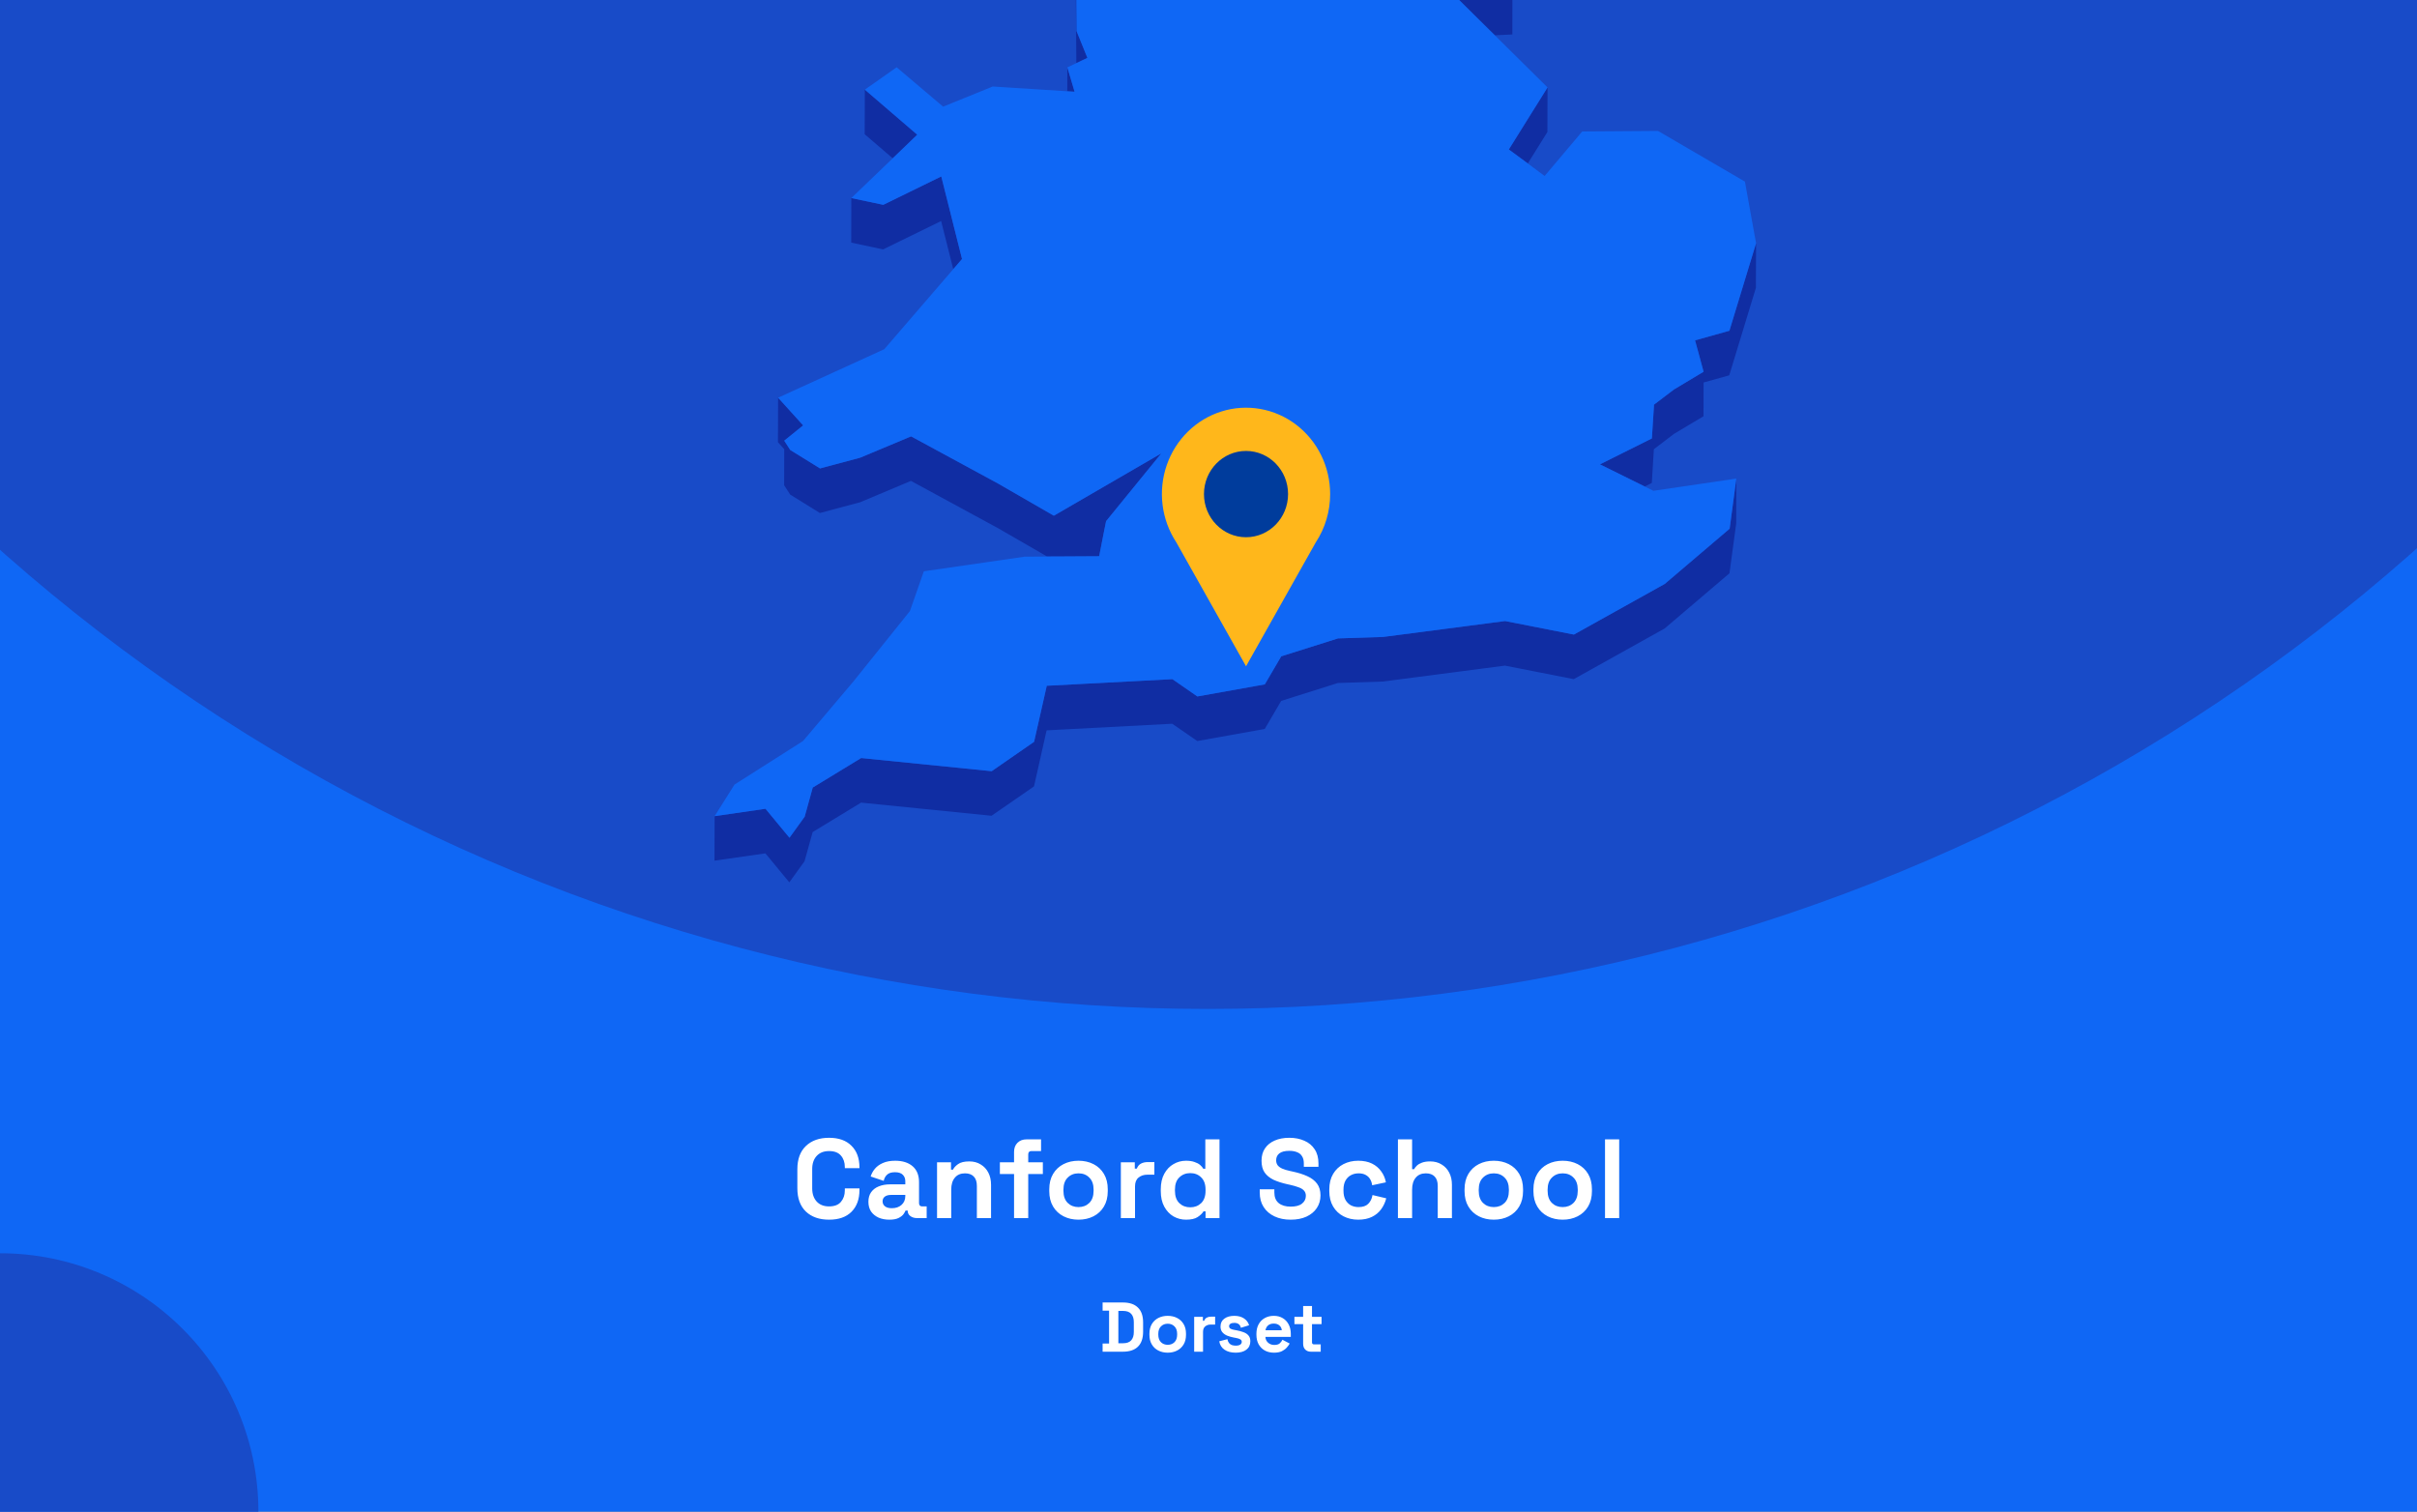
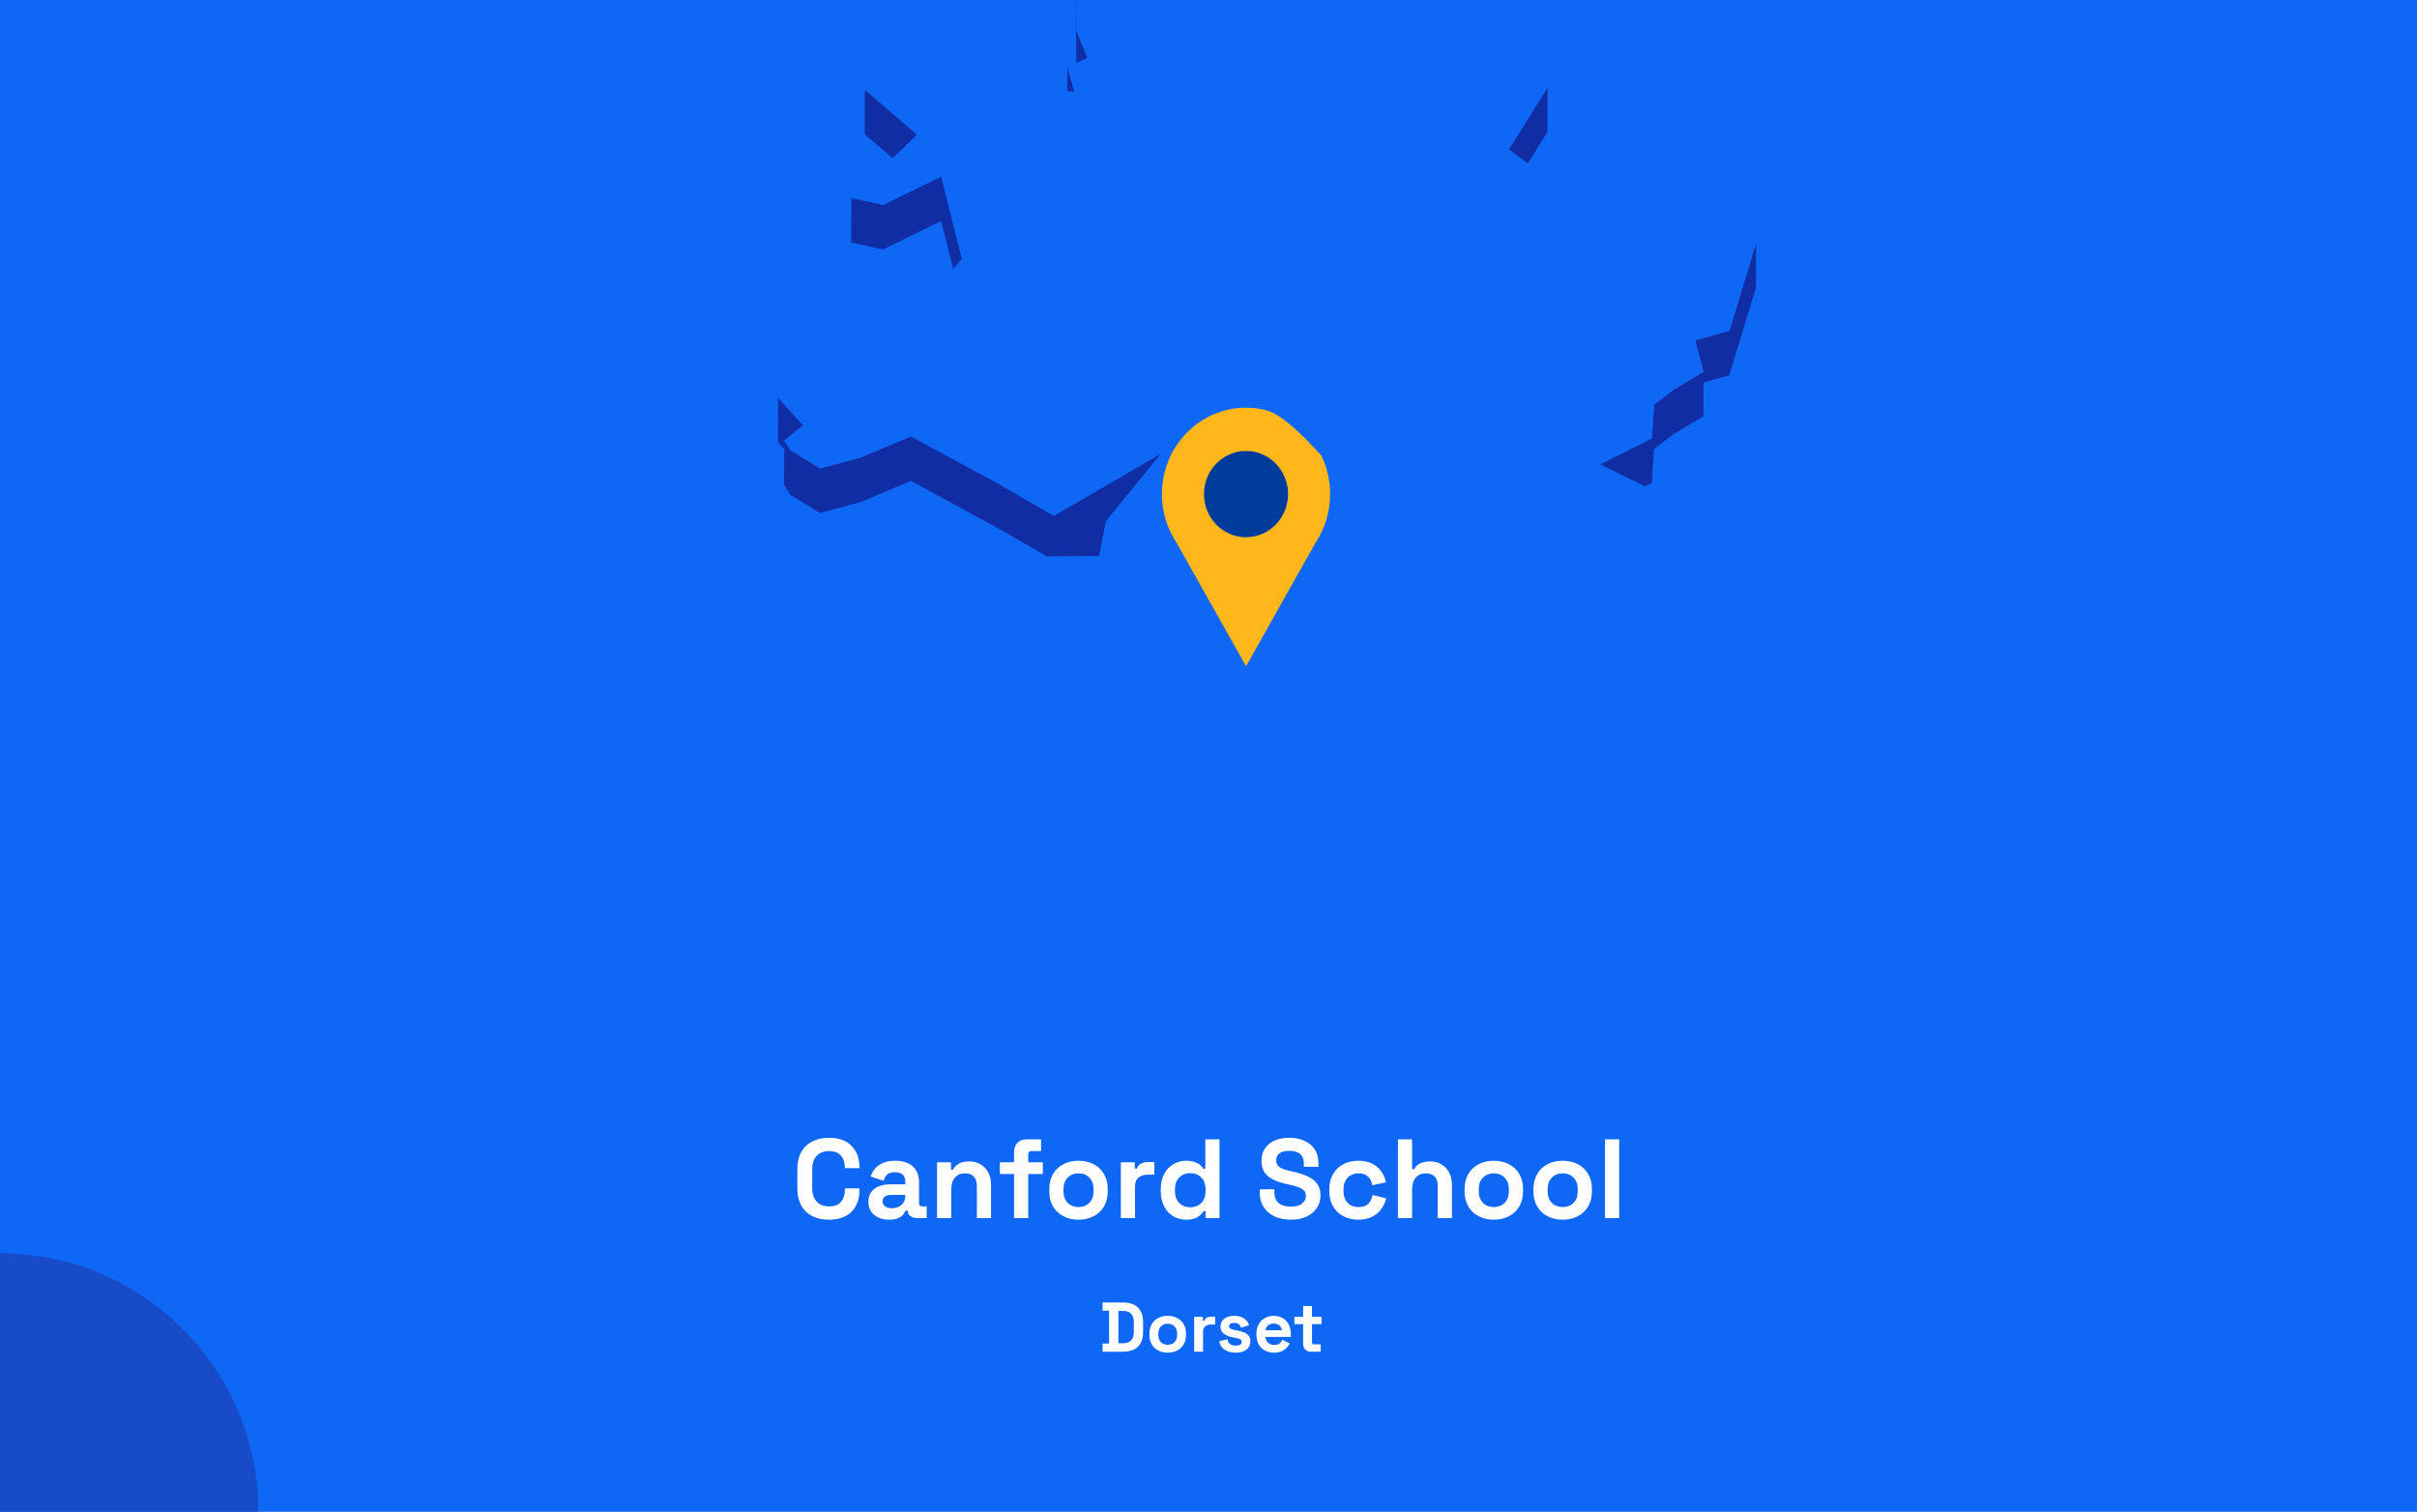
<svg xmlns="http://www.w3.org/2000/svg" fill="none" height="860" viewBox="0 0 1375 860" width="1375">
  <rect x="0" y="0" width="1375" height="860" fill="#808080" stroke="none" />
  <g clip-path="url(#clip0_1914_1911)">
    <rect fill="#0F67F5" height="860" width="1375" />
-     <circle cx="687" cy="-460" fill="#184BC8" r="1034" />
    <g clip-path="url(#clip1_1914_1911)">
-       <path d="M850.394 20.084L860.359 19.603L860.403 -5.764L844.231 -5.021L815.865 -14.074L844.188 13.961L850.394 20.084Z" fill="#102DA3" />
      <path d="M599.121 -53.698L588.893 -72.198L569.75 -107.844L569.662 -82.476L588.806 -46.831L599.077 -28.33L612.146 -25.531L612.058 -0.601L612.321 35.919L612.364 35.876L618.615 32.945L612.452 17.725L612.146 -25.968L626.132 -47.924L599.121 -53.698Z" fill="#102DA3" />
      <path d="M611.314 52.189L607.206 38.324L607.162 51.926L611.314 52.189Z" fill="#102DA3" />
      <path d="M521.802 76.634L491.994 51.004L491.906 76.371L507.859 90.061L521.802 76.634Z" fill="#102DA3" />
      <path d="M869.145 92.994L880.291 75.106L880.378 49.738L858.35 85.034L869.145 92.994Z" fill="#102DA3" />
      <path d="M484.256 138.04L502.394 141.889L535.394 125.75L542.299 153.13L547.282 147.356L535.481 100.383L502.482 116.522L484.3 112.673L484.256 138.04Z" fill="#102DA3" />
      <path d="M983.833 188.167L964.296 193.634L969.147 211.479L952.363 221.538L940.956 230.198L939.732 249.442L910.186 264.182L935.667 276.778L939.688 274.766L940.868 255.566L952.276 246.862L969.103 236.802L969.147 217.602L983.745 213.534L998.912 163.762L998.999 138.395L983.833 188.167Z" fill="#102DA3" />
      <path d="M449.51 281.366L466.425 291.863L489.328 285.74L518.218 273.581L567.651 300.435L595.712 316.618L599.47 316.574H603.273L625.302 316.443L628.099 302.141L629.235 296.499L660.661 257.923L599.514 293.394L567.739 275.068L518.306 248.257L489.371 260.373L466.512 266.496L449.554 255.999L446.145 250.707L456.897 242.003L442.648 226.258L442.561 251.581L446.145 255.561L446.101 276.074L449.51 281.366Z" fill="#102DA3" />
-       <path d="M947.075 332.189L895.369 361.012L856.207 353.314L786.8 362.367L761.187 363.198L728.887 373.389L719.534 389.353L681.159 396.22L666.954 386.379L595.492 390.14L588.28 422.024L564.154 438.732L489.895 431.253L462.359 448.048L457.77 464.624L449.116 476.608L435.479 460.119L406.544 464.318L406.457 489.642L435.435 485.487L449.028 501.976L457.682 489.992L462.315 473.372L489.851 456.62L564.066 464.099L588.236 447.392L595.404 415.508L666.866 411.746L681.115 421.587L719.49 414.72L728.843 398.757L761.1 388.566L786.712 387.735L856.12 378.681L895.282 386.379L946.988 357.556L983.877 326.153L987.723 297.637L987.767 272.27L983.964 300.786L947.075 332.189Z" fill="#102DA3" />
      <path d="M939.733 249.441L940.957 230.197L952.365 221.537L969.148 211.477L964.297 193.633L983.834 188.166L999.001 138.393L992.663 103.316L943.23 74.493L900.091 74.8L878.718 100.123L869.146 92.994L858.35 85.034L880.378 49.739L850.395 20.085L844.189 13.962L815.866 -14.074L844.232 -5.02L860.404 -5.764L788.199 -113.488L750.305 -126.259L717.349 -218.106L715.12 -242.642L637.802 -305.055L623.772 -300.638L605.983 -295.039L596.76 -292.153L579.889 -298.013L606.026 -318.745L642.347 -333.528L627.093 -347.174L616.56 -356.533L672.593 -441.077L677.139 -466.269L694.534 -486.257L661.316 -515.867L570.317 -511.274L545.754 -498.853L519.879 -485.776L548.595 -528.332L545.972 -530.3L531.636 -540.84L595.231 -606.14L593.133 -618.08L597.766 -634L574.164 -633.825L499.511 -605.527L492.649 -623.372L478.619 -605.396L470.402 -626.521L458.951 -623.153L437.184 -549.457L452.832 -529.688L437.141 -529.6L421.144 -529.469L408.075 -467.144L421.013 -449.999L417.866 -428.743L414.588 -406.874L379.01 -387.455L382.594 -356.358L380.146 -351.46L369.307 -329.766L381.457 -325.174L446.45 -382.6L449.204 -373.984L446.407 -369.479L429.842 -342.625L419.221 -325.436L423.417 -303.612L421.406 -288.173L411.266 -208.79L422.717 -208.878L437.796 -271.246L445.183 -274.614L464.808 -262.149L494.092 -227.247L484.52 -213.208L467.386 -187.971L463.54 -158.799L450.69 -158.711L474.292 -119.13L481.329 -123.11L483.864 -144.366L511.662 -123.328L530.413 -140.036L568.788 -150.883L604.409 -164.354L584.173 -131.376L569.749 -107.845L588.893 -72.2L599.121 -53.699L626.132 -47.926L612.146 -25.97L612.451 17.723L618.614 32.944L612.364 35.874L612.32 35.918L607.207 38.323L611.315 52.188L607.163 51.925L564.767 49.214L536.532 60.673L510.089 38.279L491.994 51.007L521.802 76.637L507.859 90.064L484.301 112.676L502.483 116.525L535.483 100.386L547.284 147.359L542.301 153.132L503.052 198.663L442.648 226.26L456.896 242.006L446.144 250.709L449.554 256.002L466.512 266.498L489.371 260.375L518.306 248.26L567.739 275.071L599.514 293.397L660.661 257.926L629.235 296.502L628.099 302.144L625.301 316.446L603.273 316.577H599.47L595.711 316.621L582.862 316.708L525.561 325.018L517.65 347.63L485.569 387.606L456.809 421.589L417.866 446.344L406.545 464.32L435.48 460.122L449.117 476.61L457.771 464.626L462.36 448.05L489.896 431.255L564.155 438.734L588.281 422.027L595.493 390.143L666.955 386.381L681.16 396.222L719.535 389.355L728.888 373.391L761.188 363.201L786.801 362.37L856.208 353.316L895.37 361.014L947.076 332.191L983.965 300.788L987.768 272.272L940.607 279.226L935.668 276.777L910.187 264.18L939.733 249.441Z" fill="#0F67F5" />
    </g>
    <g clip-path="url(#clip2_1914_1911)">
-       <path d="M756.699 281.106C756.707 273.429 754.961 265.856 751.601 258.996C748.241 252.137 743.36 246.181 737.35 241.608C731.34 237.034 724.369 233.971 716.996 232.663C709.623 231.355 702.054 231.839 694.897 234.077C687.739 236.315 681.193 240.243 675.783 245.547C670.374 250.851 666.251 257.383 663.747 264.618C661.244 271.853 660.428 279.589 661.366 287.206C662.304 294.823 664.969 302.109 669.148 308.477V308.477L689.008 343.76L708.856 379.056L728.716 343.76L748.551 308.527C753.878 300.428 756.716 290.877 756.699 281.106V281.106Z" fill="#FFB71B" />
+       <path d="M756.699 281.106C756.707 273.429 754.961 265.856 751.601 258.996C731.34 237.034 724.369 233.971 716.996 232.663C709.623 231.355 702.054 231.839 694.897 234.077C687.739 236.315 681.193 240.243 675.783 245.547C670.374 250.851 666.251 257.383 663.747 264.618C661.244 271.853 660.428 279.589 661.366 287.206C662.304 294.823 664.969 302.109 669.148 308.477V308.477L689.008 343.76L708.856 379.056L728.716 343.76L748.551 308.527C753.878 300.428 756.716 290.877 756.699 281.106V281.106Z" fill="#FFB71B" />
      <path d="M708.843 305.64C722.055 305.64 732.765 294.65 732.765 281.093C732.765 267.537 722.055 256.547 708.843 256.547C695.632 256.547 684.922 267.537 684.922 281.093C684.922 294.65 695.632 305.64 708.843 305.64Z" fill="#003C9C" />
    </g>
    <circle cx="147" cy="147" fill="#184BC8" r="147" transform="matrix(-1 0 0 1 147 713)" />
    <path d="M471.654 693.896C466.108 693.896 461.713 692.36 458.47 689.288C455.228 686.173 453.606 681.736 453.606 675.976V665.224C453.606 659.464 455.228 655.048 458.47 651.976C461.713 648.861 466.108 647.304 471.654 647.304C477.158 647.304 481.404 648.819 484.39 651.848C487.42 654.835 488.934 658.952 488.934 664.2V664.584H480.614V663.944C480.614 661.299 479.868 659.123 478.374 657.416C476.924 655.709 474.684 654.856 471.654 654.856C468.668 654.856 466.321 655.773 464.614 657.608C462.908 659.443 462.054 661.939 462.054 665.096V676.104C462.054 679.219 462.908 681.715 464.614 683.592C466.321 685.427 468.668 686.344 471.654 686.344C474.684 686.344 476.924 685.491 478.374 683.784C479.868 682.035 480.614 679.859 480.614 677.256V676.104H488.934V677C488.934 682.248 487.42 686.387 484.39 689.416C481.404 692.403 477.158 693.896 471.654 693.896ZM505.93 693.896C503.668 693.896 501.642 693.512 499.85 692.744C498.058 691.933 496.628 690.781 495.562 689.288C494.538 687.752 494.026 685.896 494.026 683.72C494.026 681.544 494.538 679.731 495.562 678.28C496.628 676.787 498.079 675.677 499.914 674.952C501.791 674.184 503.924 673.8 506.314 673.8H515.018V672.008C515.018 670.515 514.548 669.299 513.61 668.36C512.671 667.379 511.178 666.888 509.13 666.888C507.124 666.888 505.631 667.357 504.65 668.296C503.668 669.192 503.028 670.365 502.73 671.816L495.306 669.32C495.818 667.699 496.628 666.227 497.738 664.904C498.89 663.539 500.404 662.451 502.282 661.64C504.202 660.787 506.527 660.36 509.258 660.36C513.439 660.36 516.746 661.405 519.178 663.496C521.61 665.587 522.826 668.616 522.826 672.584V684.424C522.826 685.704 523.423 686.344 524.618 686.344H527.178V693H521.802C520.223 693 518.922 692.616 517.898 691.848C516.874 691.08 516.362 690.056 516.362 688.776V688.712H515.146C514.975 689.224 514.591 689.907 513.994 690.76C513.396 691.571 512.458 692.296 511.178 692.936C509.898 693.576 508.148 693.896 505.93 693.896ZM507.338 687.368C509.599 687.368 511.434 686.749 512.842 685.512C514.292 684.232 515.018 682.547 515.018 680.456V679.816H506.89C505.396 679.816 504.223 680.136 503.37 680.776C502.516 681.416 502.09 682.312 502.09 683.464C502.09 684.616 502.538 685.555 503.434 686.28C504.33 687.005 505.631 687.368 507.338 687.368ZM533.074 693V661.256H541.01V665.416H542.162C542.674 664.307 543.634 663.261 545.042 662.28C546.45 661.256 548.583 660.744 551.442 660.744C553.916 660.744 556.071 661.32 557.906 662.472C559.783 663.581 561.234 665.139 562.258 667.144C563.282 669.107 563.794 671.411 563.794 674.056V693H555.73V674.696C555.73 672.307 555.132 670.515 553.938 669.32C552.786 668.125 551.122 667.528 548.946 667.528C546.471 667.528 544.551 668.36 543.186 670.024C541.82 671.645 541.138 673.928 541.138 676.872V693H533.074ZM576.884 693V667.912H568.82V661.256H576.884V655.368C576.884 653.192 577.524 651.464 578.804 650.184C580.127 648.861 581.834 648.2 583.924 648.2H592.244V654.856H586.74C585.546 654.856 584.948 655.496 584.948 656.776V661.256H593.268V667.912H584.948V693H576.884ZM613.553 693.896C610.395 693.896 607.558 693.256 605.041 691.976C602.523 690.696 600.539 688.84 599.089 686.408C597.638 683.976 596.913 681.053 596.913 677.64V676.616C596.913 673.203 597.638 670.28 599.089 667.848C600.539 665.416 602.523 663.56 605.041 662.28C607.558 661 610.395 660.36 613.553 660.36C616.71 660.36 619.547 661 622.065 662.28C624.582 663.56 626.566 665.416 628.017 667.848C629.467 670.28 630.193 673.203 630.193 676.616V677.64C630.193 681.053 629.467 683.976 628.017 686.408C626.566 688.84 624.582 690.696 622.065 691.976C619.547 693.256 616.71 693.896 613.553 693.896ZM613.553 686.728C616.027 686.728 618.075 685.939 619.697 684.36C621.318 682.739 622.129 680.435 622.129 677.448V676.808C622.129 673.821 621.318 671.539 619.697 669.96C618.118 668.339 616.07 667.528 613.553 667.528C611.078 667.528 609.03 668.339 607.409 669.96C605.787 671.539 604.977 673.821 604.977 676.808V677.448C604.977 680.435 605.787 682.739 607.409 684.36C609.03 685.939 611.078 686.728 613.553 686.728ZM637.636 693V661.256H645.572V664.84H646.724C647.194 663.56 647.962 662.621 649.028 662.024C650.138 661.427 651.418 661.128 652.868 661.128H656.708V668.296H652.74C650.692 668.296 649.007 668.851 647.684 669.96C646.362 671.027 645.7 672.691 645.7 674.952V693H637.636ZM674.686 693.896C672.169 693.896 669.801 693.277 667.582 692.04C665.406 690.76 663.657 688.904 662.334 686.472C661.012 684.04 660.35 681.096 660.35 677.64V676.616C660.35 673.16 661.012 670.216 662.334 667.784C663.657 665.352 665.406 663.517 667.582 662.28C669.758 661 672.126 660.36 674.686 660.36C676.606 660.36 678.206 660.595 679.486 661.064C680.809 661.491 681.876 662.045 682.686 662.728C683.497 663.411 684.116 664.136 684.542 664.904H685.694V648.2H693.758V693H685.822V689.16H684.67C683.945 690.355 682.814 691.443 681.278 692.424C679.785 693.405 677.588 693.896 674.686 693.896ZM677.118 686.856C679.593 686.856 681.662 686.067 683.326 684.488C684.99 682.867 685.822 680.52 685.822 677.448V676.808C685.822 673.736 684.99 671.411 683.326 669.832C681.705 668.211 679.636 667.4 677.118 667.4C674.644 667.4 672.574 668.211 670.91 669.832C669.246 671.411 668.414 673.736 668.414 676.808V677.448C668.414 680.52 669.246 682.867 670.91 684.488C672.574 686.067 674.644 686.856 677.118 686.856ZM734.245 693.896C730.789 693.896 727.738 693.277 725.093 692.04C722.447 690.803 720.378 689.032 718.885 686.728C717.391 684.424 716.645 681.651 716.645 678.408V676.616H724.965V678.408C724.965 681.096 725.797 683.123 727.461 684.488C729.125 685.811 731.386 686.472 734.245 686.472C737.146 686.472 739.301 685.896 740.709 684.744C742.159 683.592 742.885 682.12 742.885 680.328C742.885 679.091 742.522 678.088 741.797 677.32C741.114 676.552 740.09 675.933 738.725 675.464C737.402 674.952 735.781 674.483 733.861 674.056L732.389 673.736C729.317 673.053 726.671 672.2 724.453 671.176C722.277 670.109 720.591 668.723 719.397 667.016C718.245 665.309 717.669 663.091 717.669 660.36C717.669 657.629 718.309 655.304 719.589 653.384C720.911 651.421 722.746 649.928 725.093 648.904C727.482 647.837 730.277 647.304 733.477 647.304C736.677 647.304 739.514 647.859 741.989 648.968C744.506 650.035 746.469 651.656 747.877 653.832C749.327 655.965 750.053 658.653 750.053 661.896V663.816H741.733V661.896C741.733 660.189 741.391 658.824 740.709 657.8C740.069 656.733 739.13 655.965 737.893 655.496C736.655 654.984 735.183 654.728 733.477 654.728C730.917 654.728 729.018 655.219 727.781 656.2C726.586 657.139 725.989 658.44 725.989 660.104C725.989 661.213 726.266 662.152 726.821 662.92C727.418 663.688 728.293 664.328 729.445 664.84C730.597 665.352 732.069 665.8 733.861 666.184L735.333 666.504C738.533 667.187 741.306 668.061 743.653 669.128C746.042 670.195 747.898 671.603 749.221 673.352C750.543 675.101 751.205 677.341 751.205 680.072C751.205 682.803 750.501 685.213 749.093 687.304C747.727 689.352 745.765 690.973 743.205 692.168C740.687 693.32 737.701 693.896 734.245 693.896ZM772.673 693.896C769.601 693.896 766.807 693.256 764.289 691.976C761.815 690.696 759.852 688.84 758.401 686.408C756.951 683.976 756.225 681.032 756.225 677.576V676.68C756.225 673.224 756.951 670.28 758.401 667.848C759.852 665.416 761.815 663.56 764.289 662.28C766.807 661 769.601 660.36 772.673 660.36C775.703 660.36 778.305 660.893 780.481 661.96C782.657 663.027 784.407 664.499 785.729 666.376C787.095 668.211 787.991 670.301 788.417 672.648L780.609 674.312C780.439 673.032 780.055 671.88 779.457 670.856C778.86 669.832 778.007 669.021 776.897 668.424C775.831 667.827 774.487 667.528 772.865 667.528C771.244 667.528 769.772 667.891 768.449 668.616C767.169 669.299 766.145 670.344 765.377 671.752C764.652 673.117 764.289 674.803 764.289 676.808V677.448C764.289 679.453 764.652 681.16 765.377 682.568C766.145 683.933 767.169 684.979 768.449 685.704C769.772 686.387 771.244 686.728 772.865 686.728C775.297 686.728 777.132 686.109 778.369 684.872C779.649 683.592 780.46 681.928 780.801 679.88L788.609 681.736C788.055 683.997 787.095 686.067 785.729 687.944C784.407 689.779 782.657 691.229 780.481 692.296C778.305 693.363 775.703 693.896 772.673 693.896ZM795.261 693V648.2H803.325V665.16H804.477C804.819 664.477 805.352 663.795 806.077 663.112C806.803 662.429 807.763 661.875 808.957 661.448C810.195 660.979 811.752 660.744 813.629 660.744C816.104 660.744 818.259 661.32 820.093 662.472C821.971 663.581 823.421 665.139 824.445 667.144C825.469 669.107 825.981 671.411 825.981 674.056V693H817.917V674.696C817.917 672.307 817.32 670.515 816.125 669.32C814.973 668.125 813.309 667.528 811.133 667.528C808.659 667.528 806.739 668.36 805.373 670.024C804.008 671.645 803.325 673.928 803.325 676.872V693H795.261ZM849.803 693.896C846.645 693.896 843.808 693.256 841.291 691.976C838.773 690.696 836.789 688.84 835.339 686.408C833.888 683.976 833.163 681.053 833.163 677.64V676.616C833.163 673.203 833.888 670.28 835.339 667.848C836.789 665.416 838.773 663.56 841.291 662.28C843.808 661 846.645 660.36 849.803 660.36C852.96 660.36 855.797 661 858.315 662.28C860.832 663.56 862.816 665.416 864.267 667.848C865.717 670.28 866.443 673.203 866.443 676.616V677.64C866.443 681.053 865.717 683.976 864.267 686.408C862.816 688.84 860.832 690.696 858.315 691.976C855.797 693.256 852.96 693.896 849.803 693.896ZM849.803 686.728C852.277 686.728 854.325 685.939 855.947 684.36C857.568 682.739 858.379 680.435 858.379 677.448V676.808C858.379 673.821 857.568 671.539 855.947 669.96C854.368 668.339 852.32 667.528 849.803 667.528C847.328 667.528 845.28 668.339 843.659 669.96C842.037 671.539 841.227 673.821 841.227 676.808V677.448C841.227 680.435 842.037 682.739 843.659 684.36C845.28 685.939 847.328 686.728 849.803 686.728ZM888.99 693.896C885.833 693.896 882.996 693.256 880.478 691.976C877.961 690.696 875.977 688.84 874.526 686.408C873.076 683.976 872.35 681.053 872.35 677.64V676.616C872.35 673.203 873.076 670.28 874.526 667.848C875.977 665.416 877.961 663.56 880.478 662.28C882.996 661 885.833 660.36 888.99 660.36C892.148 660.36 894.985 661 897.502 662.28C900.02 663.56 902.004 665.416 903.454 667.848C904.905 670.28 905.63 673.203 905.63 676.616V677.64C905.63 681.053 904.905 683.976 903.454 686.408C902.004 688.84 900.02 690.696 897.502 691.976C894.985 693.256 892.148 693.896 888.99 693.896ZM888.99 686.728C891.465 686.728 893.513 685.939 895.134 684.36C896.756 682.739 897.566 680.435 897.566 677.448V676.808C897.566 673.821 896.756 671.539 895.134 669.96C893.556 668.339 891.508 667.528 888.99 667.528C886.516 667.528 884.468 668.339 882.846 669.96C881.225 671.539 880.414 673.821 880.414 676.808V677.448C880.414 680.435 881.225 682.739 882.846 684.36C884.468 685.939 886.516 686.728 888.99 686.728ZM913.074 693V648.2H921.138V693H913.074Z" fill="white" />
    <path d="M627.258 769V764.36H630.938V745.64H627.258V741H638.778C642.538 741 645.391 741.96 647.338 743.88C649.311 745.773 650.298 748.6 650.298 752.36V757.64C650.298 761.4 649.311 764.24 647.338 766.16C645.391 768.053 642.538 769 638.778 769H627.258ZM636.218 764.2H638.858C640.991 764.2 642.551 763.64 643.538 762.52C644.525 761.4 645.018 759.827 645.018 757.8V752.2C645.018 750.147 644.525 748.573 643.538 747.48C642.551 746.36 640.991 745.8 638.858 745.8H636.218V764.2ZM664.299 769.56C662.325 769.56 660.552 769.16 658.979 768.36C657.405 767.56 656.165 766.4 655.259 764.88C654.352 763.36 653.899 761.533 653.899 759.4V758.76C653.899 756.627 654.352 754.8 655.259 753.28C656.165 751.76 657.405 750.6 658.979 749.8C660.552 749 662.325 748.6 664.299 748.6C666.272 748.6 668.045 749 669.619 749.8C671.192 750.6 672.432 751.76 673.339 753.28C674.245 754.8 674.699 756.627 674.699 758.76V759.4C674.699 761.533 674.245 763.36 673.339 764.88C672.432 766.4 671.192 767.56 669.619 768.36C668.045 769.16 666.272 769.56 664.299 769.56ZM664.299 765.08C665.845 765.08 667.125 764.587 668.139 763.6C669.152 762.587 669.659 761.147 669.659 759.28V758.88C669.659 757.013 669.152 755.587 668.139 754.6C667.152 753.587 665.872 753.08 664.299 753.08C662.752 753.08 661.472 753.587 660.459 754.6C659.445 755.587 658.939 757.013 658.939 758.88V759.28C658.939 761.147 659.445 762.587 660.459 763.6C661.472 764.587 662.752 765.08 664.299 765.08ZM679.351 769V749.16H684.311V751.4H685.031C685.324 750.6 685.804 750.013 686.471 749.64C687.164 749.267 687.964 749.08 688.871 749.08H691.271V753.56H688.791C687.511 753.56 686.457 753.907 685.631 754.6C684.804 755.267 684.391 756.307 684.391 757.72V769H679.351ZM702.981 769.56C700.395 769.56 698.275 769 696.621 767.88C694.968 766.76 693.968 765.16 693.621 763.08L698.261 761.88C698.448 762.813 698.755 763.547 699.181 764.08C699.635 764.613 700.181 765 700.821 765.24C701.488 765.453 702.208 765.56 702.981 765.56C704.155 765.56 705.021 765.36 705.581 764.96C706.141 764.533 706.421 764.013 706.421 763.4C706.421 762.787 706.155 762.32 705.621 762C705.088 761.653 704.235 761.373 703.061 761.16L701.941 760.96C700.555 760.693 699.288 760.333 698.141 759.88C696.995 759.4 696.075 758.747 695.381 757.92C694.688 757.093 694.341 756.027 694.341 754.72C694.341 752.747 695.061 751.24 696.501 750.2C697.941 749.133 699.835 748.6 702.181 748.6C704.395 748.6 706.235 749.093 707.701 750.08C709.168 751.067 710.128 752.36 710.581 753.96L705.901 755.4C705.688 754.387 705.248 753.667 704.581 753.24C703.941 752.813 703.141 752.6 702.181 752.6C701.221 752.6 700.488 752.773 699.981 753.12C699.475 753.44 699.221 753.893 699.221 754.48C699.221 755.12 699.488 755.6 700.021 755.92C700.555 756.213 701.275 756.44 702.181 756.6L703.301 756.8C704.795 757.067 706.141 757.427 707.341 757.88C708.568 758.307 709.528 758.933 710.221 759.76C710.941 760.56 711.301 761.653 711.301 763.04C711.301 765.12 710.541 766.733 709.021 767.88C707.528 769 705.515 769.56 702.981 769.56ZM724.758 769.56C722.785 769.56 721.038 769.147 719.518 768.32C718.025 767.467 716.851 766.28 715.998 764.76C715.171 763.213 714.758 761.4 714.758 759.32V758.84C714.758 756.76 715.171 754.96 715.998 753.44C716.825 751.893 717.985 750.707 719.478 749.88C720.971 749.027 722.705 748.6 724.678 748.6C726.625 748.6 728.318 749.04 729.758 749.92C731.198 750.773 732.318 751.973 733.118 753.52C733.918 755.04 734.318 756.813 734.318 758.84V760.56H719.878C719.931 761.92 720.438 763.027 721.398 763.88C722.358 764.733 723.531 765.16 724.918 765.16C726.331 765.16 727.371 764.853 728.038 764.24C728.705 763.627 729.211 762.947 729.558 762.2L733.678 764.36C733.305 765.053 732.758 765.813 732.038 766.64C731.345 767.44 730.411 768.133 729.238 768.72C728.065 769.28 726.571 769.56 724.758 769.56ZM719.918 756.8H729.198C729.091 755.653 728.625 754.733 727.798 754.04C726.998 753.347 725.945 753 724.638 753C723.278 753 722.198 753.347 721.398 754.04C720.598 754.733 720.105 755.653 719.918 756.8ZM745.74 769C744.433 769 743.367 768.6 742.54 767.8C741.74 766.973 741.34 765.88 741.34 764.52V753.32H736.38V749.16H741.34V743H746.38V749.16H751.82V753.32H746.38V763.64C746.38 764.44 746.753 764.84 747.5 764.84H751.34V769H745.74Z" fill="white" />
  </g>
  <defs>
    <clipPath id="clip0_1914_1911">
      <rect fill="white" height="860" width="1375" />
    </clipPath>
    <clipPath id="clip1_1914_1911">
      <rect fill="white" height="1135.98" transform="translate(240.5 -634)" width="758.5" />
    </clipPath>
    <clipPath id="clip2_1914_1911">
      <rect fill="white" height="147.092" transform="translate(661 232)" width="95.699" />
    </clipPath>
  </defs>
</svg>